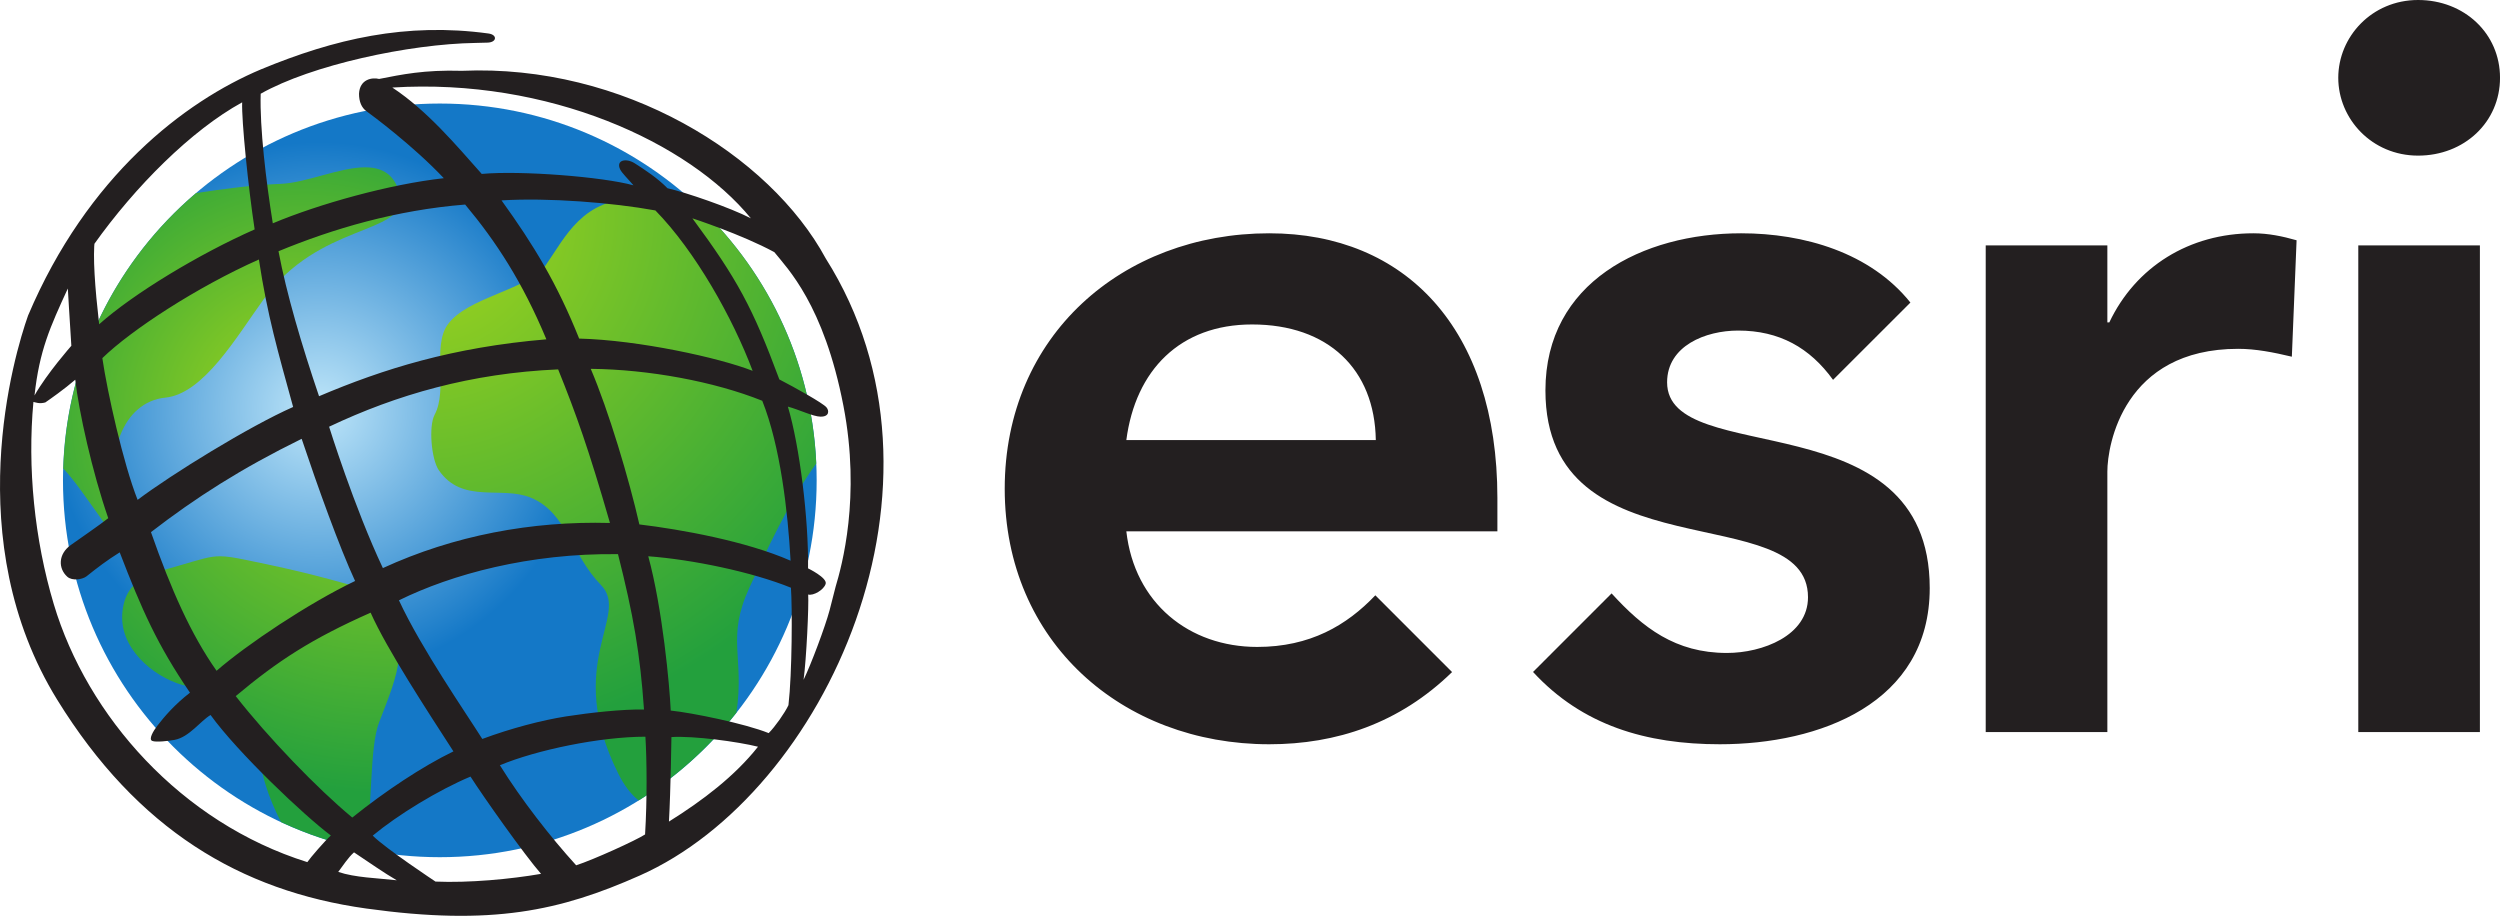
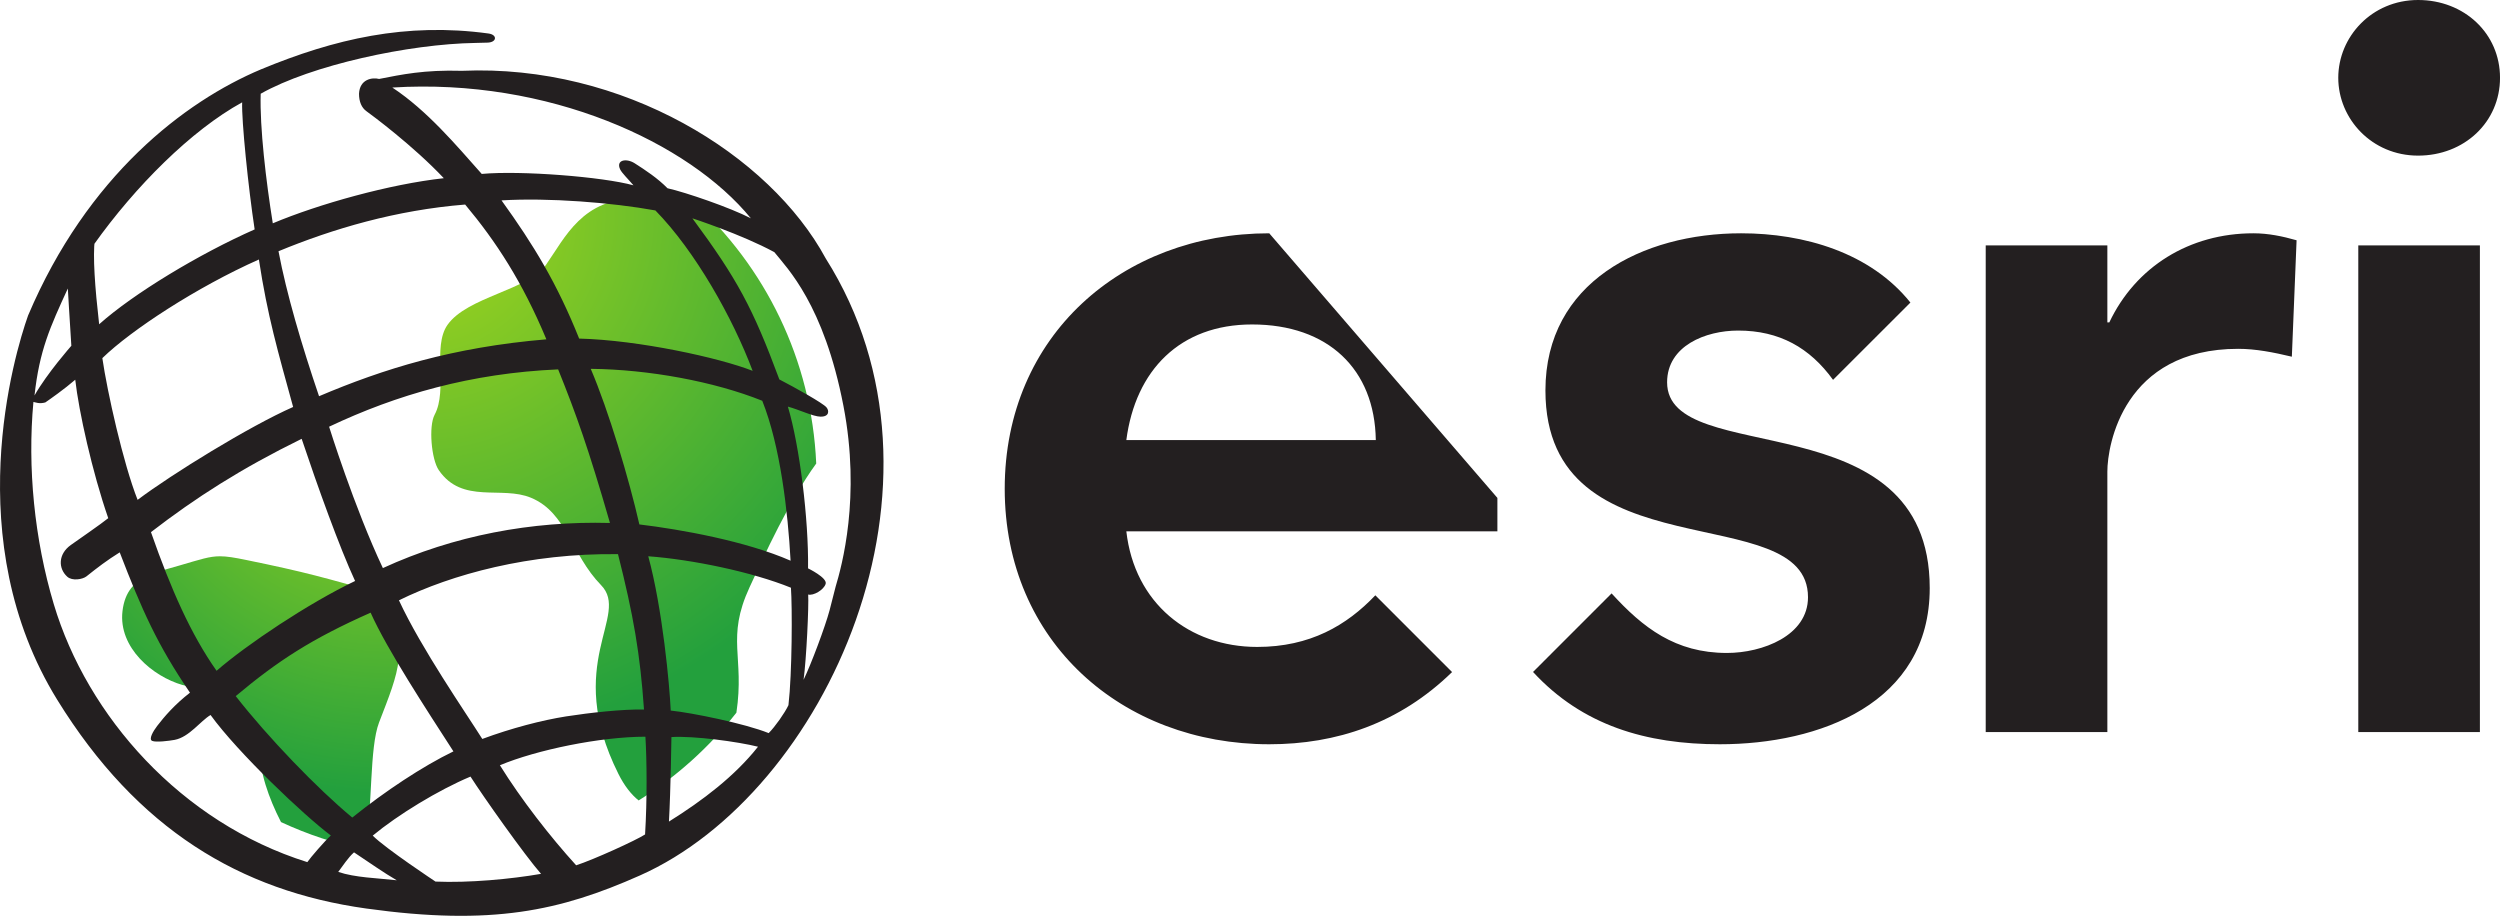
<svg xmlns="http://www.w3.org/2000/svg" enable-background="new 0 0 365 133.711" version="1.1" viewBox="0 0 365 133.71" xml:space="preserve">
-   <path d="m353.04 0c-6.752 0-11.653 5.368-11.653 11.358s4.901 11.363 11.653 11.363c6.746 0 11.963-4.894 11.963-11.363 0-6.466-5.217-11.358-11.963-11.358zm-167.73 34.061c-21.453 0-38.621 14.941-38.621 37.296 0 22.348 17.167 37.305 38.621 37.305 9.789 0 19.003-3.044 26.694-10.541l-11.205-11.206c-4.183 4.401-9.547 7.537-17.247 7.537-9.925 0-17.92-6.381-19.107-16.878h54.174v-4.879c-1e-3 -24.729-13.46-38.634-33.309-38.634zm68.896 0c-14.361 0-28.573 7.098-28.573 22.942 0 27.092 38.335 15.539 38.335 30.192 0 5.624-6.657 8.137-11.839 8.137-7.525 0-12.258-3.676-16.836-8.694l-11.469 11.469c7.201 7.807 16.511 10.555 27.271 10.555 14.497 0 30.645-5.924 30.645-22.799 0-27.686-38.343-17.321-38.343-30.045 0-5.332 5.626-7.555 10.37-7.555 6.025 0 10.46 2.499 13.859 7.195l11.294-11.284c-5.848-7.303-15.539-10.113-24.714-10.113zm74.786 0c-9.334 0-17.184 4.881-21.032 13.01h-0.286v-11.238h-17.76v71.047h17.76v-38.044c0-3.846 2.36-17.907 19.094-17.907 2.575 0 5.141 0.508 7.841 1.149l0.692-16.998c-2.053-0.581-4.112-1.019-6.309-1.019zm15.318 1.772v71.047h17.755v-71.047h-17.755zm-161.51 11.538c11.101 0 17.912 6.522 18.068 16.878h-36.423c1.335-10.214 7.851-16.878 18.355-16.878z" fill="#231F20" />
+   <path d="m353.04 0c-6.752 0-11.653 5.368-11.653 11.358s4.901 11.363 11.653 11.363c6.746 0 11.963-4.894 11.963-11.363 0-6.466-5.217-11.358-11.963-11.358zm-167.73 34.061c-21.453 0-38.621 14.941-38.621 37.296 0 22.348 17.167 37.305 38.621 37.305 9.789 0 19.003-3.044 26.694-10.541l-11.205-11.206c-4.183 4.401-9.547 7.537-17.247 7.537-9.925 0-17.92-6.381-19.107-16.878h54.174v-4.879zm68.896 0c-14.361 0-28.573 7.098-28.573 22.942 0 27.092 38.335 15.539 38.335 30.192 0 5.624-6.657 8.137-11.839 8.137-7.525 0-12.258-3.676-16.836-8.694l-11.469 11.469c7.201 7.807 16.511 10.555 27.271 10.555 14.497 0 30.645-5.924 30.645-22.799 0-27.686-38.343-17.321-38.343-30.045 0-5.332 5.626-7.555 10.37-7.555 6.025 0 10.46 2.499 13.859 7.195l11.294-11.284c-5.848-7.303-15.539-10.113-24.714-10.113zm74.786 0c-9.334 0-17.184 4.881-21.032 13.01h-0.286v-11.238h-17.76v71.047h17.76v-38.044c0-3.846 2.36-17.907 19.094-17.907 2.575 0 5.141 0.508 7.841 1.149l0.692-16.998c-2.053-0.581-4.112-1.019-6.309-1.019zm15.318 1.772v71.047h17.755v-71.047h-17.755zm-161.51 11.538c11.101 0 17.912 6.522 18.068 16.878h-36.423c1.335-10.214 7.851-16.878 18.355-16.878z" fill="#231F20" />
  <radialGradient id="d" cx="-72.316" cy="-183.34" r="2.363" gradientTransform="matrix(16.513 0 0 16.513 1240.7 3087.3)" gradientUnits="userSpaceOnUse">
    <stop stop-color="#BFE6F9" offset="0" />
    <stop stop-color="#1478C7" offset="1" />
  </radialGradient>
-   <path d="m9.195 70.131c0 30.385 24.64 55.02 55.017 55.02 30.385 0 55.02-24.635 55.02-55.02 0-30.38-24.634-55.014-55.02-55.014-30.377 0-55.017 24.634-55.017 55.014" fill="url(#d)" />
  <radialGradient id="c" cx="-71.495" cy="-183.29" r="2.362" gradientTransform="matrix(20.258 0 0 20.258 1492.8 3773.7)" gradientUnits="userSpaceOnUse">
    <stop stop-color="#A6D71C" offset="0" />
    <stop stop-color="#23A03D" offset=".961" />
    <stop stop-color="#23A03D" offset="1" />
  </radialGradient>
-   <path d="m40.986 26.843c-4.242 0.174-8.303 0.741-12.355 1.344-11.476 9.745-18.892 24.1-19.392 40.212 3.243 3.421 7.526 11.142 12.465 15.608 0.653-0.29 1.362-0.538 2.121-0.769-2.425-2.814-5.813-6.549-6.324-8.268-2.496-8.415 0.396-16.296 6.64-16.916 5.6-0.564 10.403-8.894 14.35-14.355 8.12-11.236 20.599-9.36 19.97-14.984-0.718-3.285-2.665-4.286-5.14-4.286-3.725-4e-3 -8.637 2.269-12.335 2.414" fill="url(#c)" />
  <radialGradient id="b" cx="-70.379" cy="-183.34" r="2.363" gradientTransform="matrix(25.748 0 0 25.748 1868.7 4778)" gradientUnits="userSpaceOnUse">
    <stop stop-color="#A6D71C" offset="0" />
    <stop stop-color="#23A03D" offset=".961" />
    <stop stop-color="#23A03D" offset="1" />
  </radialGradient>
  <path d="m26.182 82.568c-0.812 0.233-1.601 0.446-2.357 0.671-0.676 0.184-1.205 0.449-2.121 0.769-2.017 0.9-3.479 2.279-3.822 5.23-0.615 5.344 4.469 9.541 8.749 10.767 5.438 1.557 5.893-0.263 8.743 3.589 1.991 2.693 2.375 7.688 3.394 10.977 0.567 1.837 1.338 3.665 2.26 5.452 3.884 1.808 8.005 3.185 12.314 4.044 1.069-6.333 0.587-14.891 2-18.585 2.909-7.567 4.546-10.905 0.629-18.715-8.646-2.443-11.266-3.217-19.976-5.001-1.772-0.366-2.88-0.55-3.878-0.55-1.549 0-2.825 0.446-5.935 1.352" fill="url(#b)" />
  <radialGradient id="a" cx="-69.589" cy="-183.72" r="2.363" gradientTransform="matrix(34.034 0 0 34.034 2429.4 6284)" gradientUnits="userSpaceOnUse">
    <stop stop-color="#A6D71C" offset="0" />
    <stop stop-color="#23A03D" offset=".961" />
    <stop stop-color="#23A03D" offset="1" />
  </radialGradient>
  <path d="m79.683 38.706c-2.546 3.639-11.487 4.637-14.355 8.734-2.233 3.199 0.077 9.482-1.87 13.106-0.898 1.672-0.484 6.522 0.609 8.102 3.444 5.01 9.166 2.225 13.469 4.029 5.249 2.191 5.852 8.282 10.208 12.739 4.362 4.461-5.568 11.337 2.537 27.559 0.866 1.743 1.875 3.02 2.957 3.891 5.482-3.409 10.306-7.754 14.276-12.816 1.229-8.191-1.539-10.814 1.923-18.313 2.129-4.626 5.789-12.634 9.732-18.063-0.67-15.194-7.494-28.784-18.044-38.337-0.989 0.275-2.248 0.322-3.967 0.01-1.477-0.269-2.803-0.39-4.008-0.39-8.141-1e-3 -10.563 5.602-13.467 9.749" fill="url(#a)" />
  <path d="m57.927 128.52c-1.822-1.046-4.109-2.664-6.241-4.076-0.883 0.783-1.598 1.932-2.304 2.854 2.443 0.835 5.739 0.905 8.545 1.222m-9.623-6.538c-3.902-2.909-13.561-12.068-17.563-17.592-1.471 0.865-3.11 3.222-5.24 3.63-0.839 0.153-2.721 0.387-3.279 0.153-0.555-0.23 0.127-1.406 0.729-2.191 1.043-1.361 2.561-3.128 4.785-4.851-4.761-6.977-7.021-12.074-10.258-20.487-1.873 1.167-3.231 2.21-4.862 3.51-0.55 0.431-2.062 0.706-2.794 0.047-1.332-1.196-1.353-3.296 0.517-4.629 0.771-0.552 4.575-3.178 5.464-3.919-2.342-6.747-4.301-15.617-4.818-20.213-1.56 1.356-3.754 2.897-4.372 3.317-0.886 0.251-1.479-0.032-1.734-0.077-0.889 9.544 0.136 20.05 2.975 29.538 4.877 16.311 18.556 31.868 37.014 37.654 0.432-0.643 2.553-3.098 3.436-3.89m-37.888-71.498c-0.233-3.53-0.514-8.362-0.514-8.362-2.593 5.636-4.144 9.036-4.865 15.616 1.814-3.213 5.379-7.254 5.379-7.254m27.697-40.363c10.722-4.44 21.158-6.876 33.209-5.229 1.338 0.183 1.226 1.32-0.195 1.333l-1.701 0.044c-9.706 0.15-23.979 3.234-31.366 7.417-0.153 4.924 0.78 12.751 1.767 18.919 6.711-2.821 17.087-5.721 24.968-6.587-4.475-4.752-10.56-9.251-11.287-9.774-0.729-0.52-1.093-1.409-1.093-2.558 0.104-2.147 1.946-2.413 2.936-2.159 3.279-0.641 6.54-1.35 12.093-1.188 23.477-1.025 44.927 12.255 53.111 27.396 20.738 32.795 0.01 78.044-27.148 90.092-11.611 5.157-21.571 7.379-39.932 4.818-18.393-2.567-33.431-11.559-45.11-30.46-14.386-23.291-6.287-50.428-4.267-56.117 8.663-20.425 22.859-31.248 34.015-35.947m-24.268 24.818c-0.316 2.458 0.012 6.992 0.629 12.406 4.992-4.466 14.639-10.291 22.703-13.85-0.934-6.144-1.926-15.944-1.823-18.553-7.458 4.091-15.643 12.317-21.642 20.75m1.229 16.594c0.706 4.868 3.042 15.368 5.148 20.694 4.995-3.761 16.305-10.737 22.706-13.561-2.239-8.156-3.745-13.304-4.998-21.533-9.047 4.024-18.614 10.277-22.856 14.4m7.098 25.405c2.965 8.459 5.833 14.916 9.579 20.245 4.377-3.811 13.357-9.824 20.224-13.112-2.262-4.861-5.526-13.95-7.801-20.756-8.843 4.342-15.448 8.576-22.002 13.623m12.377 23.941c4.655 5.97 11.945 13.546 17.017 17.731 4.8-3.858 10.24-7.465 14.766-9.662-3.905-6.053-9.673-14.846-12.09-20.251-8.661 3.84-13.579 7.057-19.693 12.182m20.002 20.369c1.846 1.866 9.163 6.711 9.163 6.711 4.871 0.21 11.018-0.363 15.41-1.129-2.422-2.765-8.466-11.321-10.3-14.201-4.682 1.964-10.607 5.576-14.273 8.619m29.7 4.333c2.466-0.792 8.752-3.646 10.061-4.505 0.31-5.068 0.26-10.822 0.05-14.27-6.607 0-15.912 1.935-21.244 4.168 3.093 4.98 7.361 10.468 11.133 14.607m13.546-6.383c4.959-3.096 9.621-6.652 13.003-10.93-2.91-0.732-9.414-1.615-12.639-1.408 0 0-0.104 7.733-0.364 12.338m14.563-12.917c0.936-0.937 2.339-2.922 2.886-4.079 0.546-4.699 0.564-14.338 0.363-17.149-5.668-2.302-14.429-4.121-20.83-4.591 2.08 7.636 3.122 18.869 3.279 22.528 3.068 0.314 10.816 1.885 14.302 3.291m8.32-21.796c-0.257 0.889-1.822 1.784-2.552 1.56 0.109 1.58-0.257 9.426-0.673 12.453 1.09-2.236 3.169-7.792 3.795-10.141l0.883-3.45c0.877-2.933 3.719-13.067 1.143-26.397-2.854-14.81-8.214-20.097-10.087-22.448-4.762-2.588-11.963-4.939-11.963-4.939 6.528 8.837 8.787 12.997 12.692 23.521 2.265 1.175 6.371 3.453 6.882 4.079 0.414 0.49 0.419 1.376-0.868 1.355-1.075-9e-3 -3.155-1.034-4.768-1.465 1.716 5.736 3.042 16.44 2.945 23.615 2e-3 0 2.831 1.371 2.571 2.257m-10.92-53.362c-9.053-11.085-29.541-20.514-52.35-19.096 5.096 3.361 9.34 8.436 13.056 12.613 5.695-0.523 17.658 0.419 22.153 1.663-0.765-0.904-1.704-1.802-1.949-2.336-0.638-1.371 0.897-1.666 2.129-0.88 1.563 0.995 3.361 2.188 4.791 3.645 2.644 0.592 9.151 2.822 12.17 4.391m5.798 49.986c-0.393-7.151-1.486-16.701-4.135-23.35-7.024-2.818-16.618-4.582-25.042-4.661 2.599 6.061 5.621 16.195 7.098 22.715 6.085 0.73 15.602 2.452 22.079 5.296m-19.739-51.138c-6.345-1.149-15.599-1.882-22.466-1.468 4.682 6.486 8.114 12.131 11.336 20.177 8.687 0.215 20.49 2.809 25.328 4.711-2.886-7.701-8.374-17.477-14.198-23.42m-39.788 52.216c10.35-4.756 21.716-6.897 33.156-6.587-3.122-10.817-4.912-15.838-7.567-22.422-12.713 0.552-23.56 3.687-33.44 8.368 0 0 3.639 11.703 7.851 20.641m34.329-2.035c-12.952-0.157-24.256 2.941-31.983 6.74 3.273 7.057 9.748 16.394 12.17 20.242 4.209-1.565 8.737-2.744 12.246-3.294 3.512-0.546 8.191-1.06 11.363-1.004-0.574-8.21-1.537-13.749-3.796-22.684m-43.648-23.057c9.363-3.976 19.509-7.157 33.191-8.306-3.485-8.362-7.332-14.267-11.859-19.678-10.084 0.81-19.291 3.527-27.251 6.817 1.169 6.197 3.382 13.694 5.919 21.167" fill="#231F20" />
</svg>